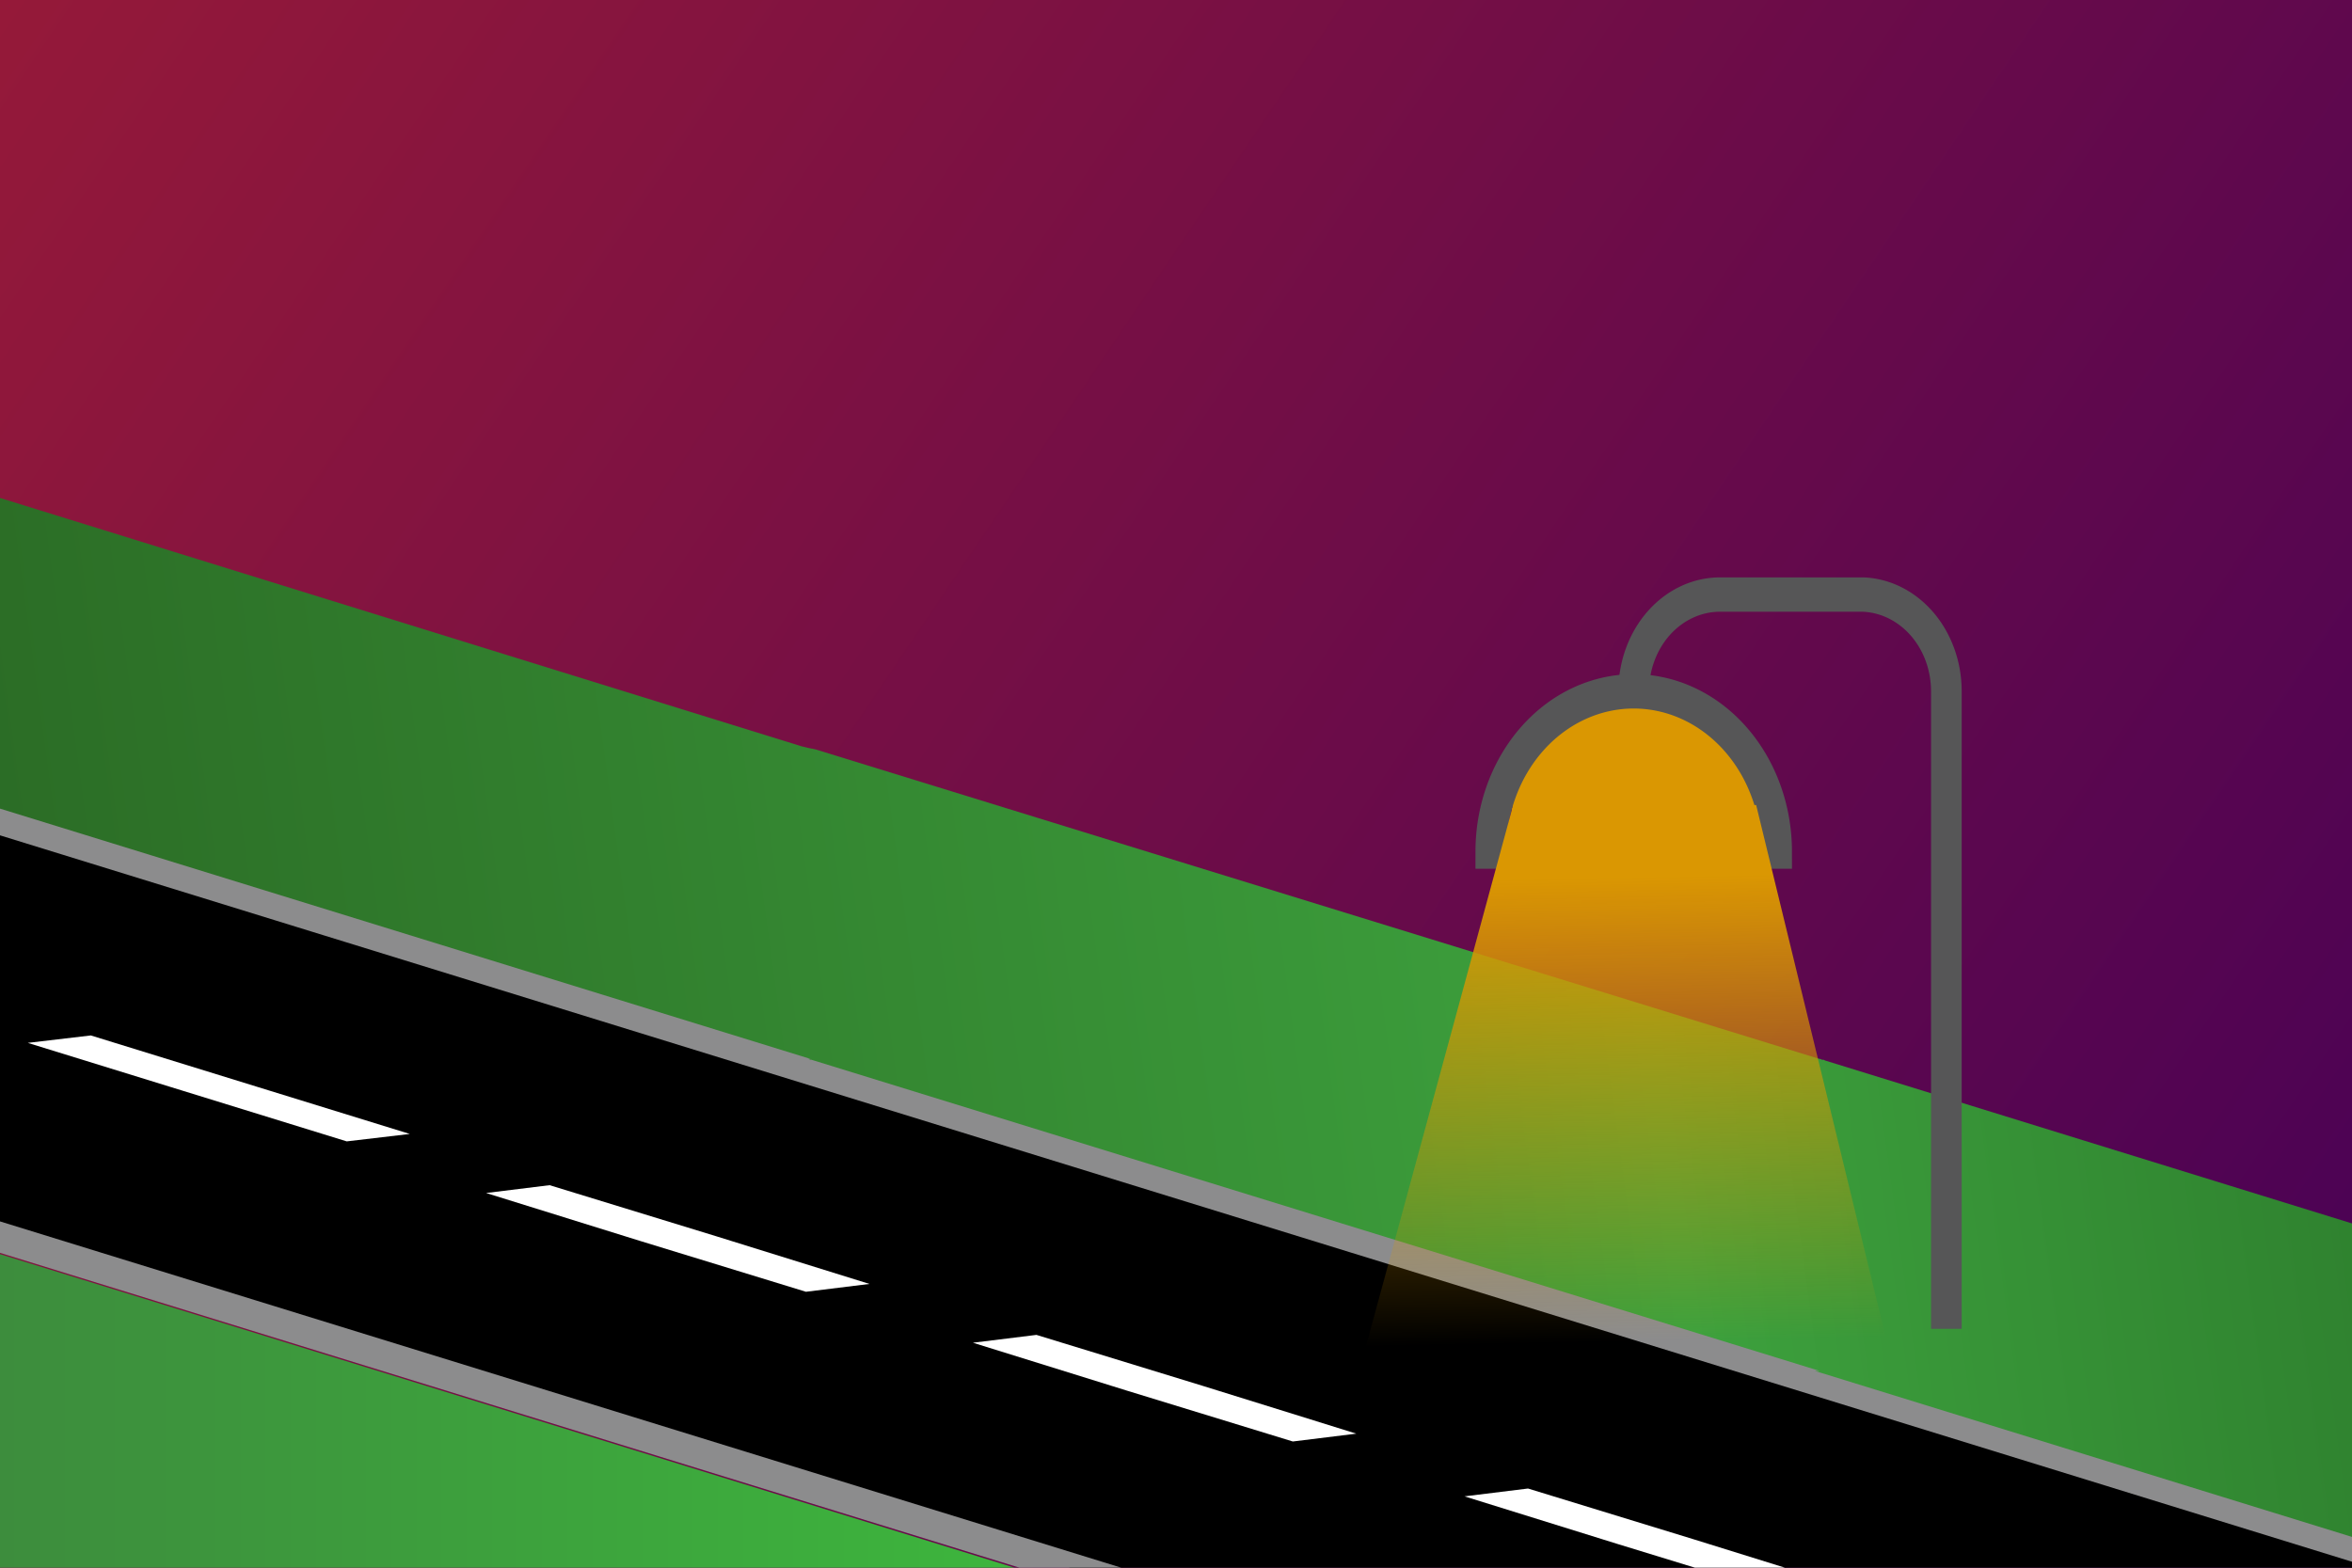
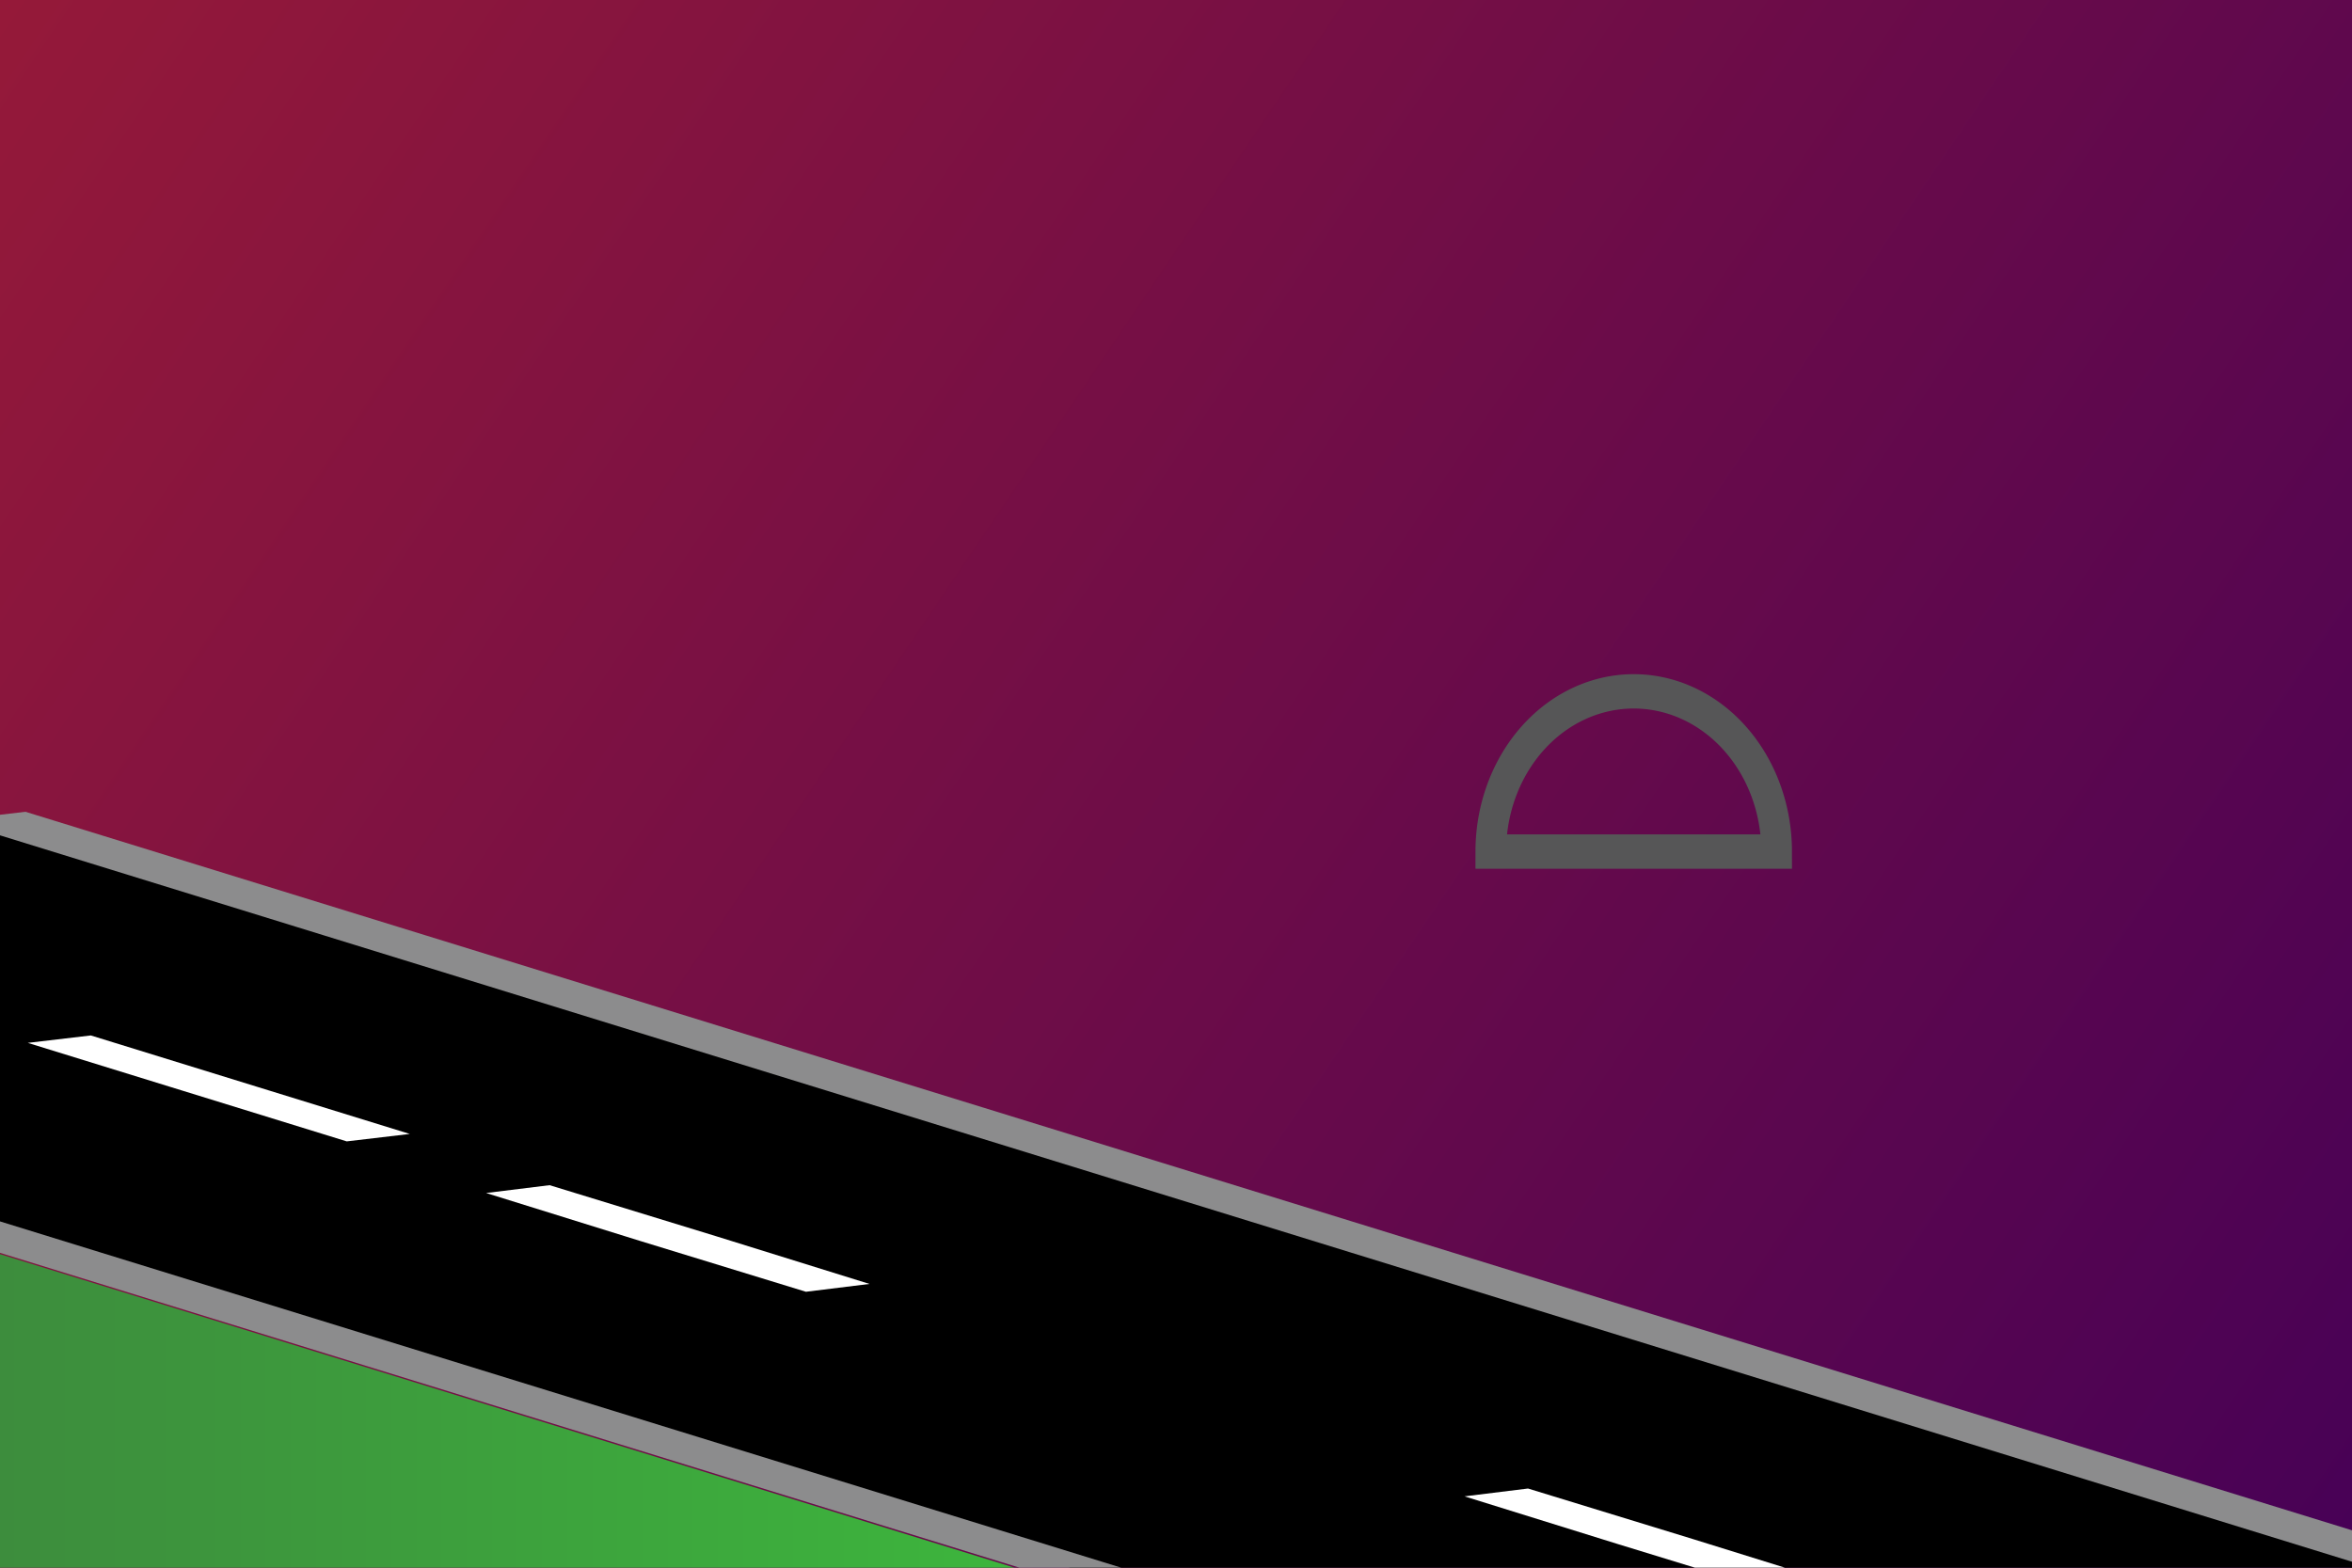
<svg xmlns="http://www.w3.org/2000/svg" height="800" viewBox="0 0 300 200" width="1200">
  <rect x="0" y="0" width="300" height="200" fill="#333333" stroke="none" />
  <linearGradient id="a" gradientUnits="userSpaceOnUse" x1="296.994" x2=".533" y1="200.462" y2="-.119">
    <stop offset="0" stop-color="#480156" />
    <stop offset="1" stop-color="#951939" />
  </linearGradient>
  <linearGradient id="b" gradientUnits="userSpaceOnUse" x1=".251" x2="134.812" y1="179.435" y2="179.435">
    <stop offset="0" stop-color="#3d8d3d" />
    <stop offset="1" stop-color="#3db73d" />
  </linearGradient>
  <linearGradient id="c" gradientTransform="matrix(-1 0 0 -1 103.694 295.206)" gradientUnits="userSpaceOnUse" x1="-221.515" x2="112.384" y1="192.473" y2="146.731">
    <stop offset="0" stop-color="#2a772a" />
    <stop offset=".349" stop-color="#3da13d" />
    <stop offset="1" stop-color="#2a6924" />
  </linearGradient>
  <linearGradient id="d" gradientTransform="matrix(2.744 0 0 3.755 -484.098 -431.509)" gradientUnits="userSpaceOnUse" x1="252.214" x2="252.437" y1="144.697" y2="160.499">
    <stop offset="0" stop-color="#da9702" />
    <stop offset="1" stop-color="#da9702" stop-opacity="0" />
  </linearGradient>
  <path d="m0 0h300v200h-300z" fill="url(#a)" />
-   <path d="m255.066 246.768h341.495v125.695h-341.495z" stroke="#8c8c8d" stroke-width="9.464" transform="matrix(.955 .295 -.993 .117 0 0)" />
+   <path d="m255.066 246.768h341.495v125.695h-341.495" stroke="#8c8c8d" stroke-width="9.464" transform="matrix(.955 .295 -.993 .117 0 0)" />
  <g fill="#fff">
    <path d="m327.5 303.3v8.1h20.5 22.1v-8.1h-20.5z" transform="matrix(.955 .295 -.993 .117 0 0)" />
    <path d="m70.1 151.2-8.1 1 19.6 6.1 21.2 6.5 8.1-1-19.6-6.1z" />
-     <path d="m132.2 170.3-8.1 1 19.6 6.1 21.2 6.5 8.1-1-19.6-6.1z" />
    <path d="m194.9 189.9-8.1 1 19.6 6.1 21.2 6.5 8.1-1-19.6-6.1z" />
  </g>
-   <path d="m-25.9 55.5v40h1.1l128.2 39.6h-.3l.3.1h.1l128.6 39.7h-.6l129.4 40v-39.8h.6l-128.7-39.8-.2-.1h-.1-.1l-.2-.1h-.1l-128.1-39.5-1-.2-.8-.2z" fill="url(#c)" />
  <path d="m0 160v40h129.4z" fill="url(#b)" />
-   <path d="m192.8 104.5a15.7 14.5 0 0 1 15.7-14.5 15.7 14.5 0 0 1 15.7 14.5h-15.7z" fill="#da9702" stroke-width="14.546" />
  <g fill="none" stroke="#565657" stroke-miterlimit="10" stroke-width="1.029" transform="matrix(-3.798 0 0 4.258 264.972 69.464)">
    <path d="m14.9 4.4a4.8 4.8 0 0 1 4.8 4.8h-9.6a4.8 4.8 0 0 1 4.8-4.8z" />
-     <path d="m14.9 4.4a2.9 2.9 0 0 0 -2.9-2.9h-4.8a2.9 2.9 0 0 0 -2.8 2.9v19.1" />
  </g>
-   <path d="m192.9 103.1-18.9 69.5 66.7-1.3-16.7-68.6z" fill="url(#d)" />
</svg>